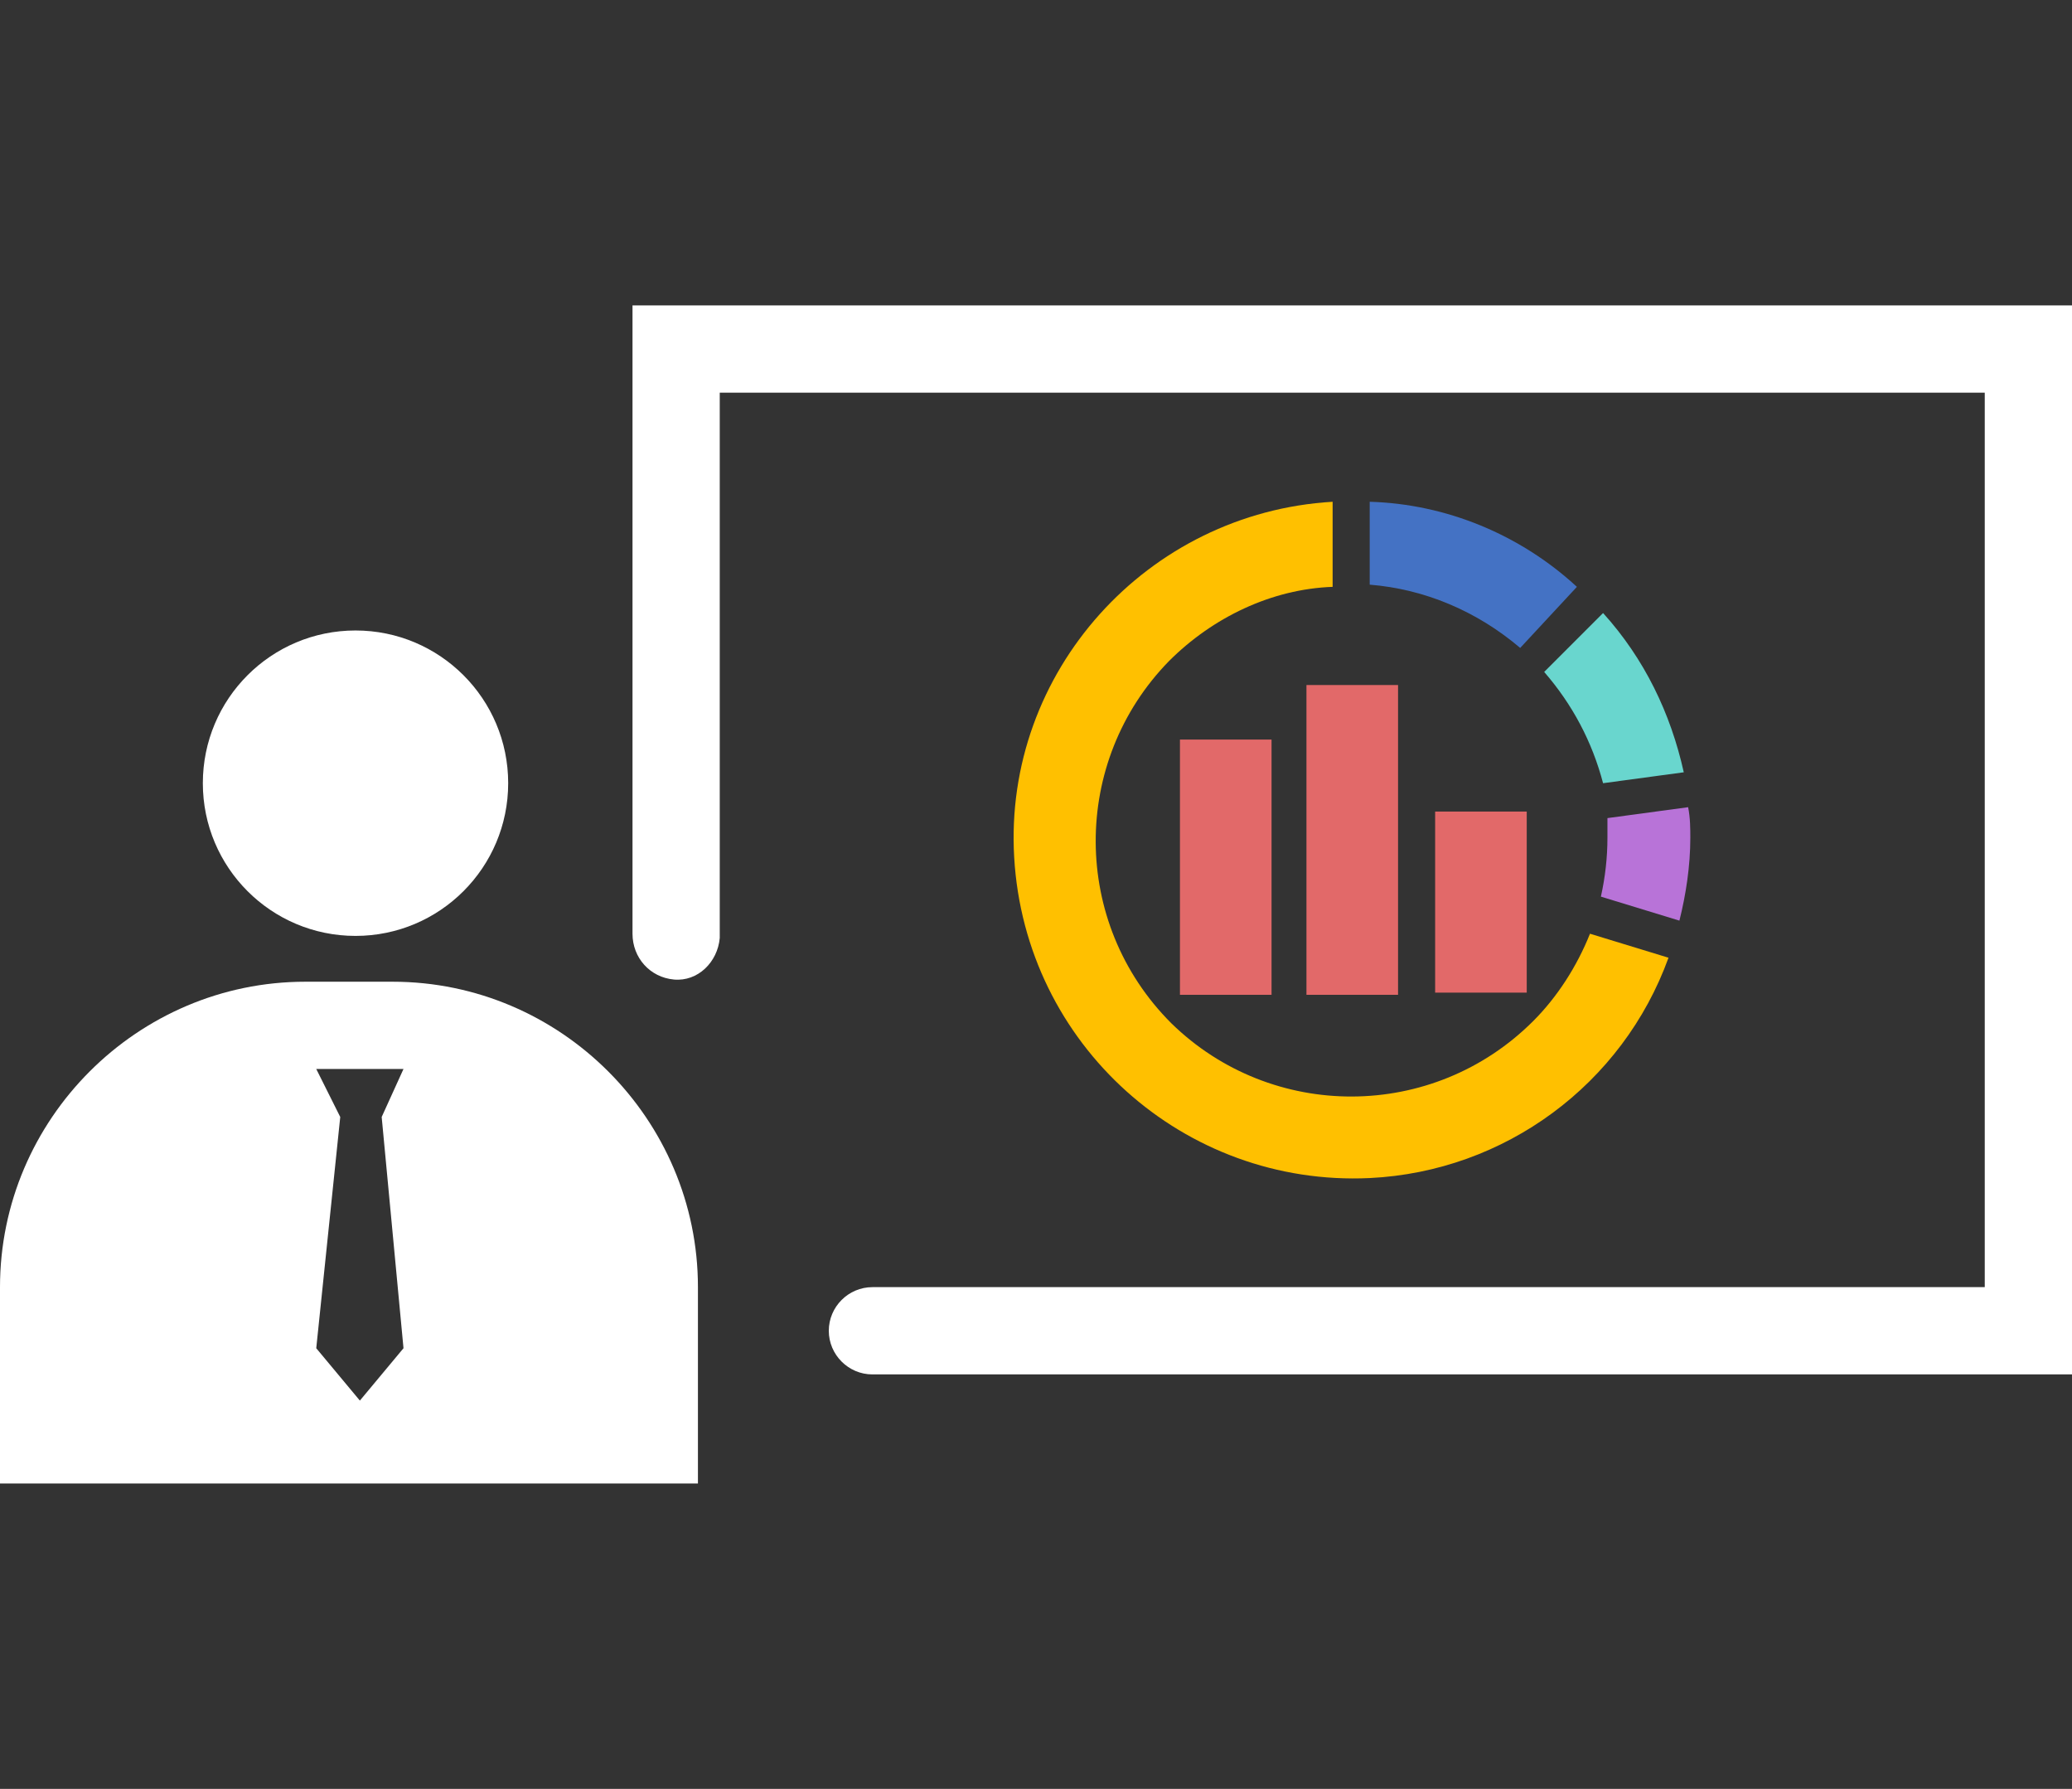
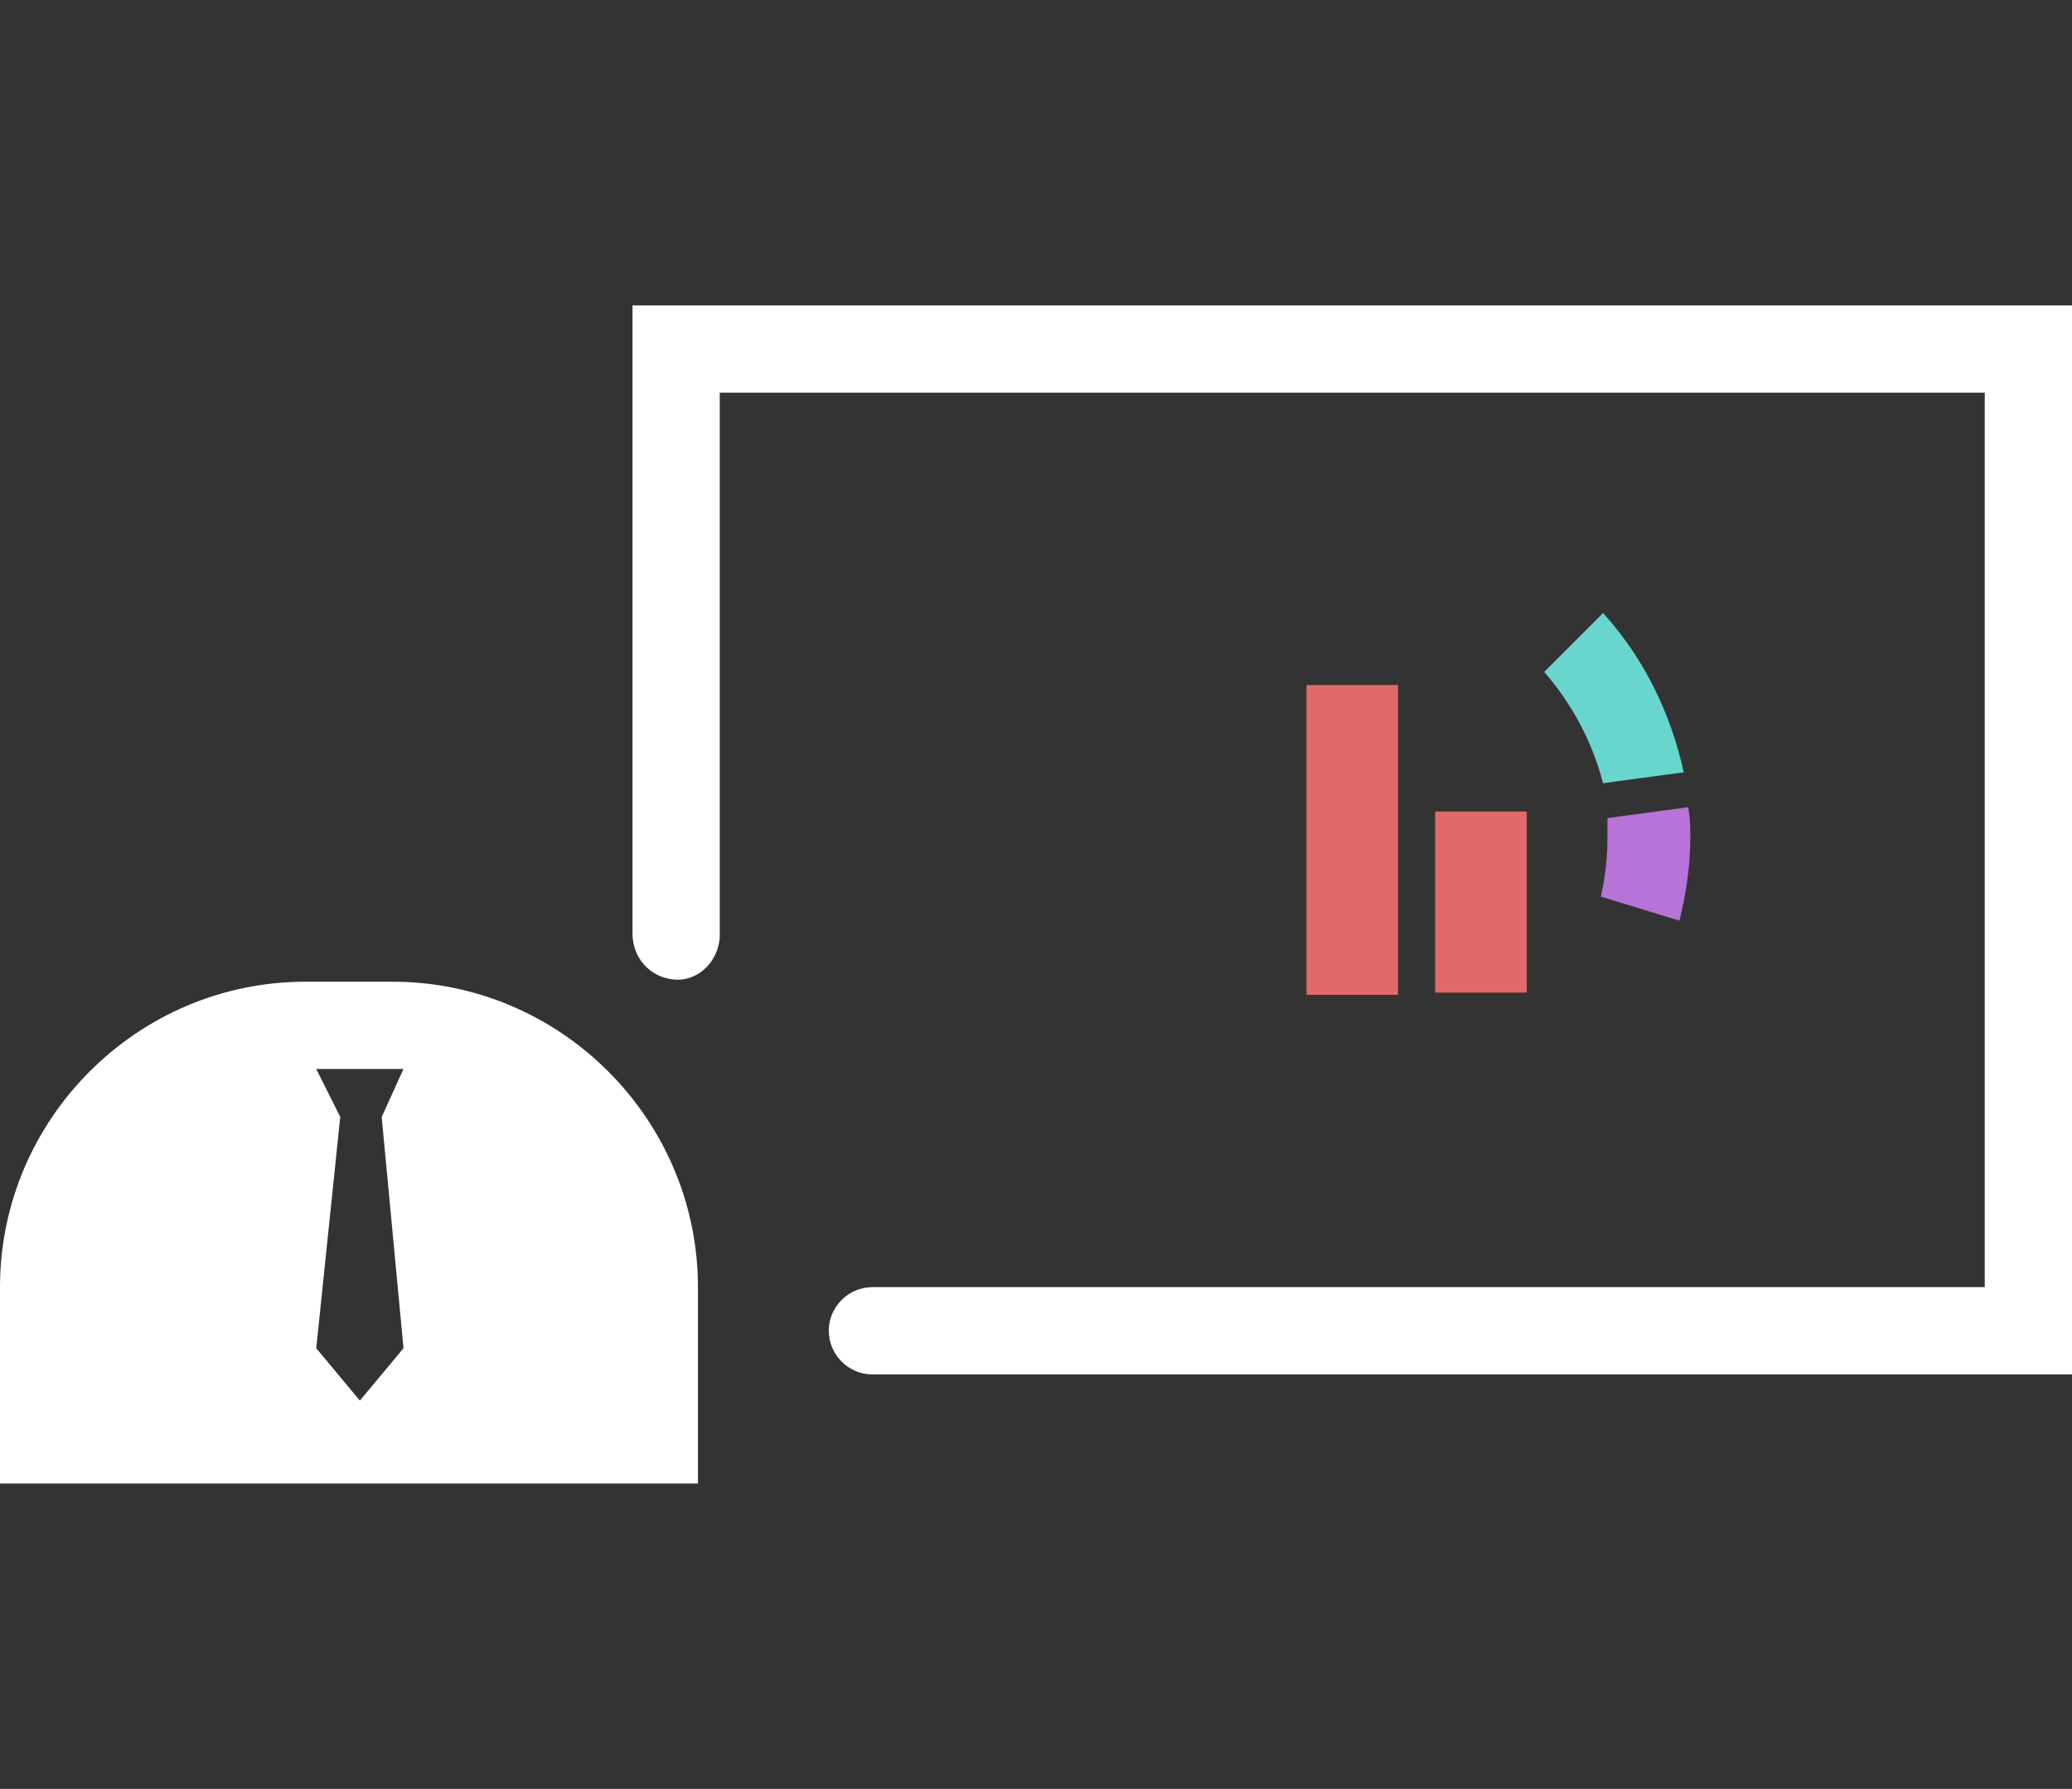
<svg xmlns="http://www.w3.org/2000/svg" version="1.1" id="レイヤー_1" x="0px" y="0px" viewBox="0 0 95 82" style="enable-background:new 0 0 95 82;" xml:space="preserve" width="95" height="82">
  <rect x="0" y="0" width="95" height="82" fill="#333333" stroke="none" />
  <style type="text/css">
	.st0{fill:#E26969;}
	.st1{fill:#69D6CE;}
	.st2{fill:#B873D8;}
	.st3{fill-rule:evenodd;clip-rule:evenodd;fill:#FFC000;}
	.st4{fill:#4472C4;}
	.st5{fill:#FFFFFF;}
</style>
-   <rect x="54.1" y="33.9" class="st0" width="4.2" height="11.7" />
  <rect x="65.8" y="37.2" class="st0" width="4.2" height="8.3" />
  <rect x="59.9" y="31.4" class="st0" width="4.2" height="14.2" />
  <path class="st1" d="M73.5,35.9l3.7-0.5c-0.6-2.7-1.8-5.2-3.7-7.3l-2.7,2.7C72.1,32.3,73,34,73.5,35.9z" />
  <path class="st2" d="M77.4,37l-3.7,0.5c0,0.3,0,0.6,0,0.9c0,0.9-0.1,1.8-0.3,2.7l3.6,1.1c0.3-1.2,0.5-2.5,0.5-3.8  C77.5,38,77.5,37.5,77.4,37z" />
-   <path class="st3" d="M70.3,46.8c-4.6,4.6-12,4.6-16.6,0.1c-4.6-4.6-4.6-12-0.1-16.6c2-2,4.7-3.3,7.5-3.4V23  c-8.5,0.5-15.1,7.8-14.6,16.3C47,47.9,54.3,54.4,62.8,54c6.2-0.3,11.6-4.3,13.7-10.1l-3.6-1.1C72.3,44.3,71.4,45.7,70.3,46.8z" />
-   <path class="st4" d="M72.3,26.9c-2.6-2.4-6-3.8-9.5-3.9v3.8c2.5,0.2,4.9,1.2,6.9,2.9L72.3,26.9z" />
-   <circle class="st5" cx="16.3" cy="35.9" r="7" />
  <path class="st5" d="M18,45h-4C6.3,45,0,51.3,0,59v9h32v-9C32,51.3,25.7,45,18,45z M18.5,61.8l-2,2.4l-2-2.4l1.1-10.6L14.5,49h4  l-1,2.2L18.5,61.8z" />
  <path class="st5" d="M29,14v28.8c0,1.1,0.8,2,1.9,2.1c1.1,0.1,2-0.8,2.1-1.9l0,0V18h58v41H40c-1.1,0-2,0.9-2,2s0.9,2,2,2h55V14H29z" />
</svg>